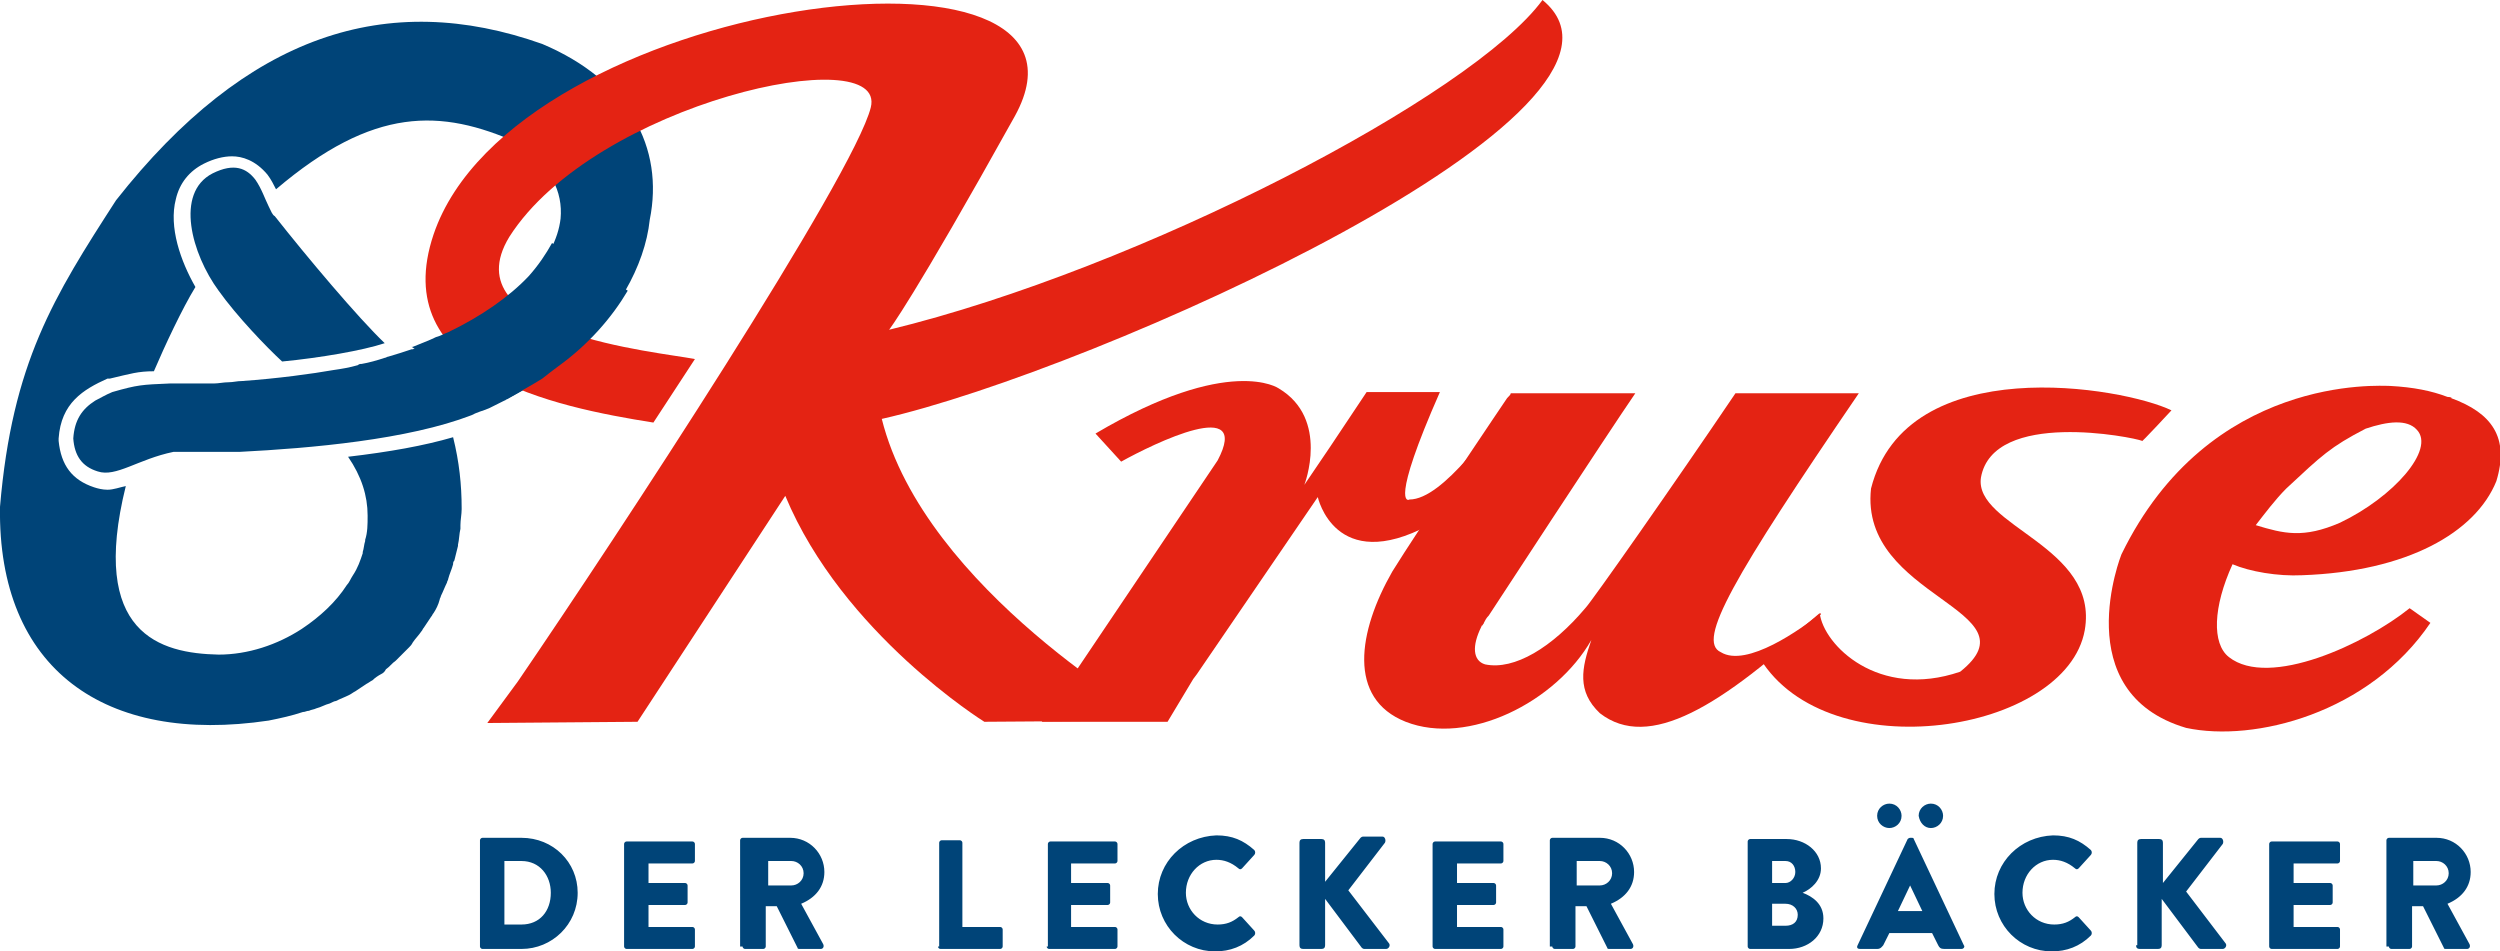
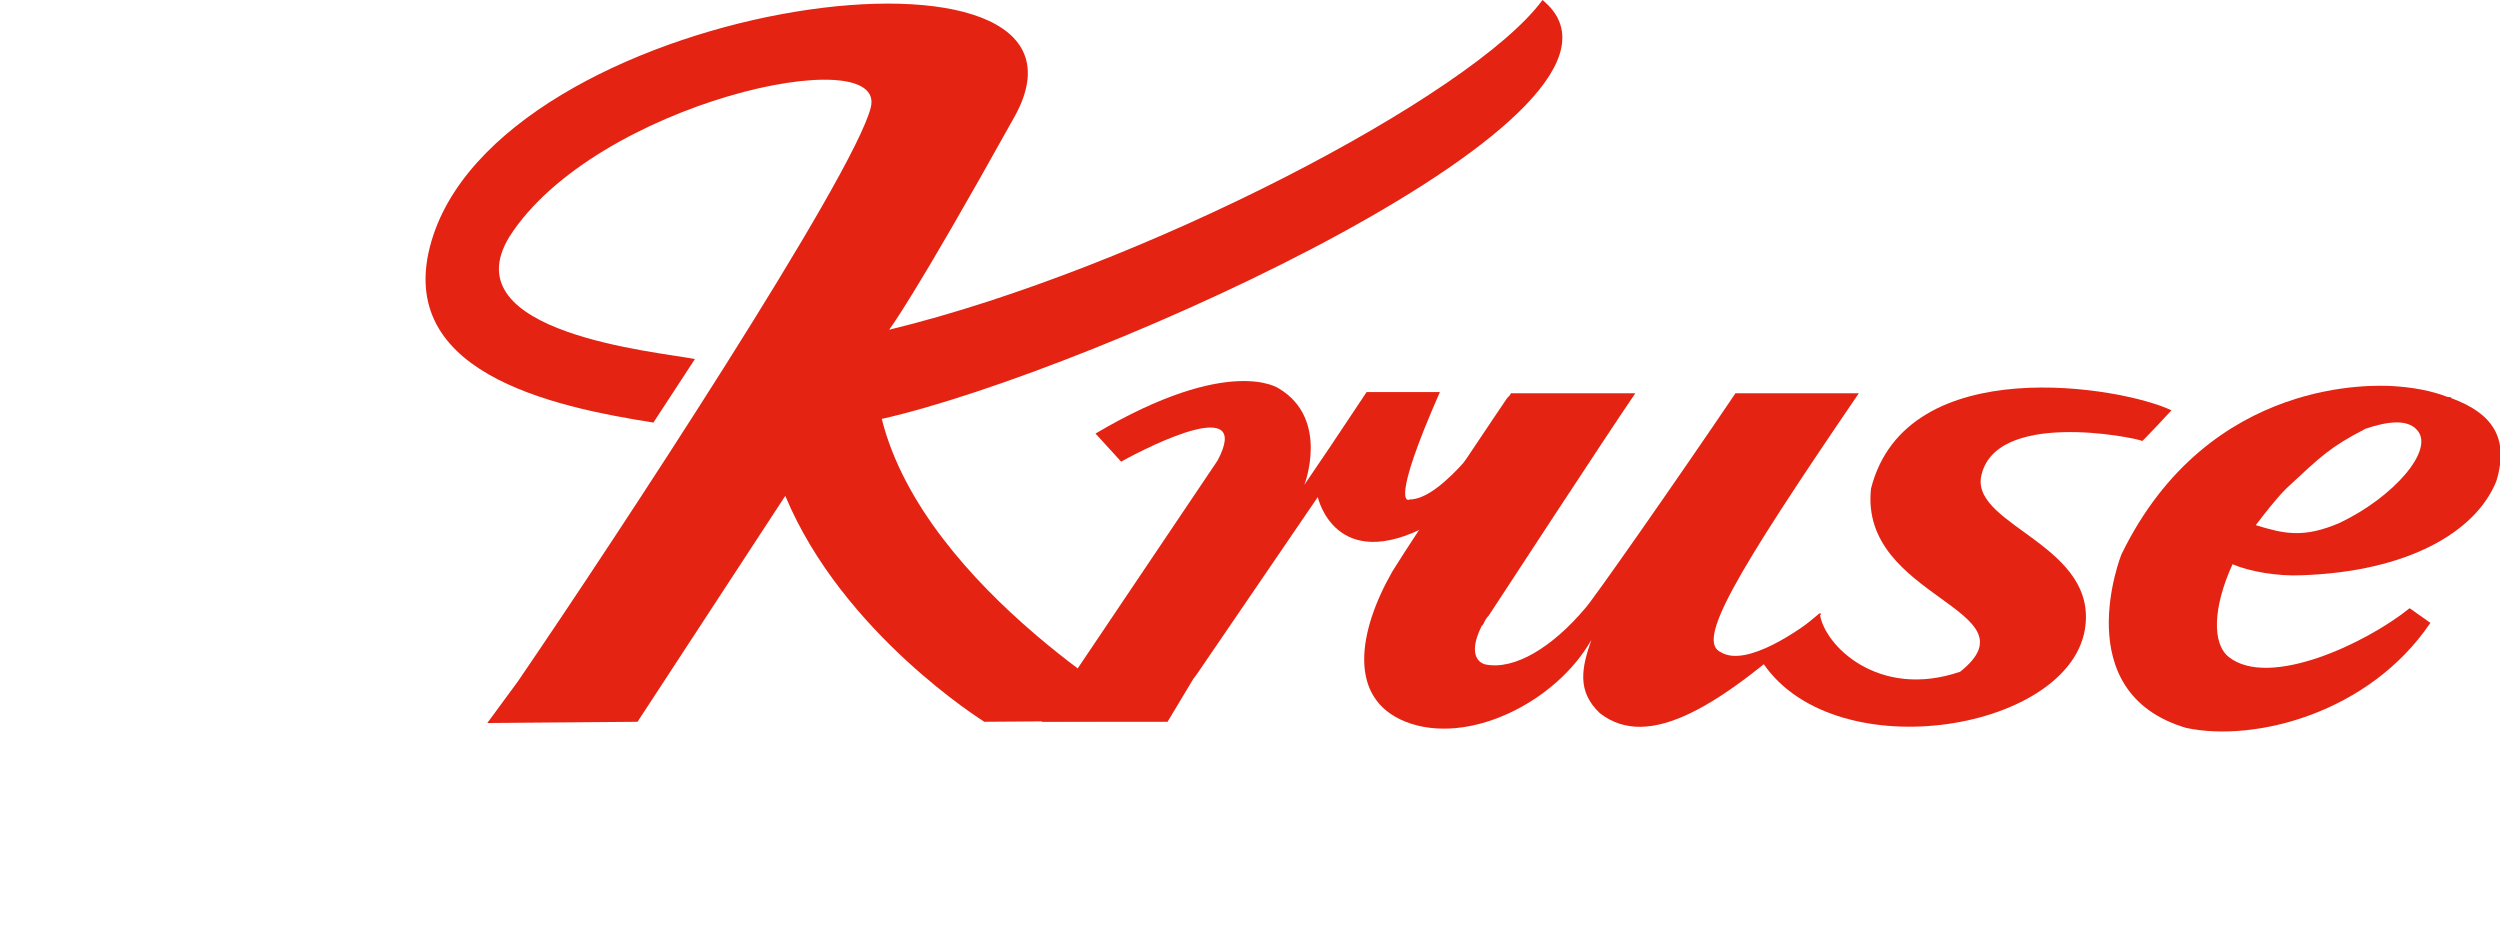
<svg xmlns="http://www.w3.org/2000/svg" xmlns:xlink="http://www.w3.org/1999/xlink" version="1.0" id="Ebene_1" x="0px" y="0px" viewBox="0 0 204.7 77.9" style="enable-background:new 0 0 204.7 77.9;" xml:space="preserve">
  <style type="text/css">
	.st0{clip-path:url(#SVGID_00000147940830185752248860000009301961846723105956_);fill:#004478;}
	.st1{clip-path:url(#SVGID_00000147940830185752248860000009301961846723105956_);fill:#E42313;}
</style>
  <g>
    <defs>
      <rect id="SVGID_1_" x="-318.9" y="-259" width="841.9" height="595.3" />
    </defs>
    <clipPath id="SVGID_00000119799934587633749840000001201435749192185512_">
      <use xlink:href="#SVGID_1_" style="overflow:visible;" />
    </clipPath>
-     <path style="clip-path:url(#SVGID_00000119799934587633749840000001201435749192185512_);fill:#004478;" d="M39.3,77.5   c0,0.1,0.1,0.2,0.2,0.2h3.2c2.5,0,4.6-2,4.6-4.6c0-2.5-2-4.5-4.6-4.5h-3.2c-0.1,0-0.2,0.1-0.2,0.2V77.5z M41.3,75.8v-5.3h1.4   c1.5,0,2.4,1.2,2.4,2.6c0,1.5-0.9,2.6-2.4,2.6H41.3z M51.1,77.5c0,0.1,0.1,0.2,0.2,0.2h5.4c0.1,0,0.2-0.1,0.2-0.2v-1.4   c0-0.1-0.1-0.2-0.2-0.2h-3.6v-1.8h3c0.1,0,0.2-0.1,0.2-0.2v-1.4c0-0.1-0.1-0.2-0.2-0.2h-3v-1.6h3.6c0.1,0,0.2-0.1,0.2-0.2v-1.4   c0-0.1-0.1-0.2-0.2-0.2h-5.4c-0.1,0-0.2,0.1-0.2,0.2V77.5z M60.8,77.5c0,0.1,0.1,0.2,0.2,0.2h1.5c0.1,0,0.2-0.1,0.2-0.2v-3.3h0.9   l1.7,3.4c0,0.1,0.1,0.1,0.2,0.1h1.7c0.2,0,0.3-0.2,0.2-0.4l-1.8-3.3c1.2-0.5,1.9-1.4,1.9-2.6c0-1.5-1.2-2.8-2.8-2.8h-3.9   c-0.1,0-0.2,0.1-0.2,0.2V77.5z M62.9,72.5v-2h1.9c0.5,0,1,0.4,1,1c0,0.6-0.5,1-1,1H62.9z M76.8,77.5c0,0.1,0.1,0.2,0.2,0.2h4.9   c0.1,0,0.2-0.1,0.2-0.2v-1.4c0-0.1-0.1-0.2-0.2-0.2h-3.1v-6.9c0-0.1-0.1-0.2-0.2-0.2h-1.5c-0.1,0-0.2,0.1-0.2,0.2V77.5z M85.7,77.5   c0,0.1,0.1,0.2,0.2,0.2h5.4c0.1,0,0.2-0.1,0.2-0.2v-1.4c0-0.1-0.1-0.2-0.2-0.2h-3.6v-1.8h3c0.1,0,0.2-0.1,0.2-0.2v-1.4   c0-0.1-0.1-0.2-0.2-0.2h-3v-1.6h3.6c0.1,0,0.2-0.1,0.2-0.2v-1.4c0-0.1-0.1-0.2-0.2-0.2H86c-0.1,0-0.2,0.1-0.2,0.2V77.5z M94.8,73.2   c0,2.6,2.1,4.7,4.7,4.7c1.2,0,2.3-0.4,3.2-1.3c0.1-0.1,0.1-0.3,0-0.4l-1-1.1c-0.1-0.1-0.2-0.1-0.3,0c-0.5,0.4-1,0.6-1.7,0.6   c-1.5,0-2.6-1.2-2.6-2.6c0-1.5,1.1-2.7,2.5-2.7c0.6,0,1.2,0.2,1.8,0.7c0.1,0.1,0.2,0.1,0.3,0l1-1.1c0.1-0.1,0.1-0.3,0-0.4   c-0.9-0.8-1.8-1.2-3.1-1.2C96.9,68.5,94.8,70.6,94.8,73.2 M106.4,77.4c0,0.2,0.1,0.3,0.3,0.3h1.5c0.2,0,0.3-0.1,0.3-0.3v-3.8l3,4   c0,0,0.1,0.1,0.2,0.1h1.8c0.2,0,0.4-0.3,0.2-0.5l-3.3-4.3l3-3.9c0.1-0.2,0-0.5-0.2-0.5h-1.6c-0.1,0-0.2,0.1-0.2,0.1l-2.9,3.6V69   c0-0.2-0.1-0.3-0.3-0.3h-1.5c-0.2,0-0.3,0.1-0.3,0.3V77.4z M117.3,77.5c0,0.1,0.1,0.2,0.2,0.2h5.4c0.1,0,0.2-0.1,0.2-0.2v-1.4   c0-0.1-0.1-0.2-0.2-0.2h-3.6v-1.8h3c0.1,0,0.2-0.1,0.2-0.2v-1.4c0-0.1-0.1-0.2-0.2-0.2h-3v-1.6h3.6c0.1,0,0.2-0.1,0.2-0.2v-1.4   c0-0.1-0.1-0.2-0.2-0.2h-5.4c-0.1,0-0.2,0.1-0.2,0.2V77.5z M127.1,77.5c0,0.1,0.1,0.2,0.2,0.2h1.5c0.1,0,0.2-0.1,0.2-0.2v-3.3h0.9   l1.7,3.4c0,0.1,0.1,0.1,0.2,0.1h1.7c0.2,0,0.3-0.2,0.2-0.4l-1.8-3.3c1.2-0.5,1.9-1.4,1.9-2.6c0-1.5-1.2-2.8-2.8-2.8h-3.9   c-0.1,0-0.2,0.1-0.2,0.2V77.5z M129.1,72.5v-2h1.9c0.5,0,1,0.4,1,1c0,0.6-0.5,1-1,1H129.1z M147.6,73.1c0.7-0.3,1.5-1,1.5-2   c0-1.4-1.3-2.4-2.8-2.4h-3c-0.1,0-0.2,0.1-0.2,0.2v8.6c0,0.1,0.1,0.2,0.2,0.2h3.2c1.5,0,2.8-1,2.8-2.5   C149.3,74,148.4,73.4,147.6,73.1L147.6,73.1z M145.1,72.3v-1.8h1.1c0.5,0,0.8,0.4,0.8,0.9c0,0.5-0.4,0.9-0.8,0.9H145.1z    M145.1,75.9V74h1.1c0.6,0,1,0.4,1,0.9c0,0.6-0.4,0.9-1,0.9H145.1z M152.3,77.7h1.4c0.3,0,0.4-0.2,0.5-0.3l0.5-1h3.5l0.5,1   c0.1,0.2,0.2,0.3,0.5,0.3h1.4c0.2,0,0.3-0.2,0.2-0.3l-4.1-8.7c0-0.1-0.1-0.1-0.2-0.1h-0.1c-0.1,0-0.2,0.1-0.2,0.1l-4.1,8.7   C152,77.6,152.1,77.7,152.3,77.7 M155.4,74.6l1-2.1h0l1,2.1H155.4z M158.1,67.8c0.5,0,1-0.4,1-1c0-0.5-0.4-1-1-1c-0.5,0-1,0.4-1,1   C157.2,67.4,157.6,67.8,158.1,67.8 M154.7,67.8c0.5,0,1-0.4,1-1c0-0.5-0.4-1-1-1c-0.5,0-1,0.4-1,1   C153.7,67.4,154.2,67.8,154.7,67.8 M163.3,73.2c0,2.6,2.1,4.7,4.7,4.7c1.2,0,2.3-0.4,3.2-1.3c0.1-0.1,0.1-0.3,0-0.4l-1-1.1   c-0.1-0.1-0.2-0.1-0.3,0c-0.5,0.4-1,0.6-1.7,0.6c-1.5,0-2.6-1.2-2.6-2.6c0-1.5,1.1-2.7,2.5-2.7c0.6,0,1.2,0.2,1.8,0.7   c0.1,0.1,0.2,0.1,0.3,0l1-1.1c0.1-0.1,0.1-0.3,0-0.4c-0.9-0.8-1.8-1.2-3.1-1.2C165.4,68.5,163.3,70.6,163.3,73.2 M174.9,77.4   c0,0.2,0.1,0.3,0.3,0.3h1.5c0.2,0,0.3-0.1,0.3-0.3v-3.8l3,4c0,0,0.1,0.1,0.2,0.1h1.8c0.2,0,0.4-0.3,0.2-0.5L179,73l3-3.9   c0.1-0.2,0-0.5-0.2-0.5h-1.6c-0.1,0-0.2,0.1-0.2,0.1l-2.9,3.6V69c0-0.2-0.1-0.3-0.3-0.3h-1.5c-0.2,0-0.3,0.1-0.3,0.3V77.4z    M185.8,77.5c0,0.1,0.1,0.2,0.2,0.2h5.4c0.1,0,0.2-0.1,0.2-0.2v-1.4c0-0.1-0.1-0.2-0.2-0.2h-3.6v-1.8h3c0.1,0,0.2-0.1,0.2-0.2v-1.4   c0-0.1-0.1-0.2-0.2-0.2h-3v-1.6h3.6c0.1,0,0.2-0.1,0.2-0.2v-1.4c0-0.1-0.1-0.2-0.2-0.2H186c-0.1,0-0.2,0.1-0.2,0.2V77.5z    M195.6,77.5c0,0.1,0.1,0.2,0.2,0.2h1.5c0.1,0,0.2-0.1,0.2-0.2v-3.3h0.9l1.7,3.4c0,0.1,0.1,0.1,0.2,0.1h1.7c0.2,0,0.3-0.2,0.2-0.4   l-1.8-3.3c1.2-0.5,1.9-1.4,1.9-2.6c0-1.5-1.2-2.8-2.8-2.8h-3.9c-0.1,0-0.2,0.1-0.2,0.2V77.5z M197.6,72.5v-2h1.9c0.5,0,1,0.4,1,1   c0,0.6-0.5,1-1,1H197.6z" />
    <path style="clip-path:url(#SVGID_00000119799934587633749840000001201435749192185512_);fill:#E42313;" d="M200.7,32.6   c0.1,0,0-0.1-0.3-0.1c-1.3-0.5-2.8-0.8-4.7-0.9c-0.8,0-14.8-1-22,13.8c0,0-4.5,11.3,5.3,14.2c5.6,1.2,15-1.2,20-8.6l-1.7-1.2   c-3.6,2.9-11.5,6.6-14.8,4c-1.4-1.1-1.3-4.1,0.3-7.6c1.4,0.6,3.7,1,5.7,0.9c8.6-0.3,14.2-3.5,15.9-7.7   C205.5,35.8,204,33.8,200.7,32.6 M191.6,42.8c-3,1.3-4.6,0.9-6.9,0.2c0.7-0.9,1.6-2.1,2.5-3c2.9-2.7,3.6-3.4,6.5-4.9   c1.8-0.6,3.4-0.8,4.2,0.1C199.4,36.8,196,40.7,191.6,42.8" />
    <path style="clip-path:url(#SVGID_00000119799934587633749840000001201435749192185512_);fill:#E42313;" d="M117.9,32.1h-6l-3,4.5   l-2.1,3.1c0,0,2.1-5.4-2.1-7.9c0,0-4-2.8-15,3.7l2.1,2.3c2.7-1.5,10.7-5.4,7.9-0.1L85.3,59.1h10.3l2.1-3.5l0.3-0.4h0l9.9-14.5   c0,0,1.4,6.4,9.1,2.3c0,0,3-4.7,3.1-5.4c-1.6,1.8-3.3,3.3-4.7,3.3C115.3,41,113.8,41.4,117.9,32.1" />
    <path style="clip-path:url(#SVGID_00000119799934587633749840000001201435749192185512_);fill:#E42313;" d="M177.8,33.6   c-3.9-1.9-21.7-5-24.6,6.4c-1,9,13.7,9.9,7.3,15c-6.7,2.3-11.2-2.2-11.5-4.8l0,0l-1.9,1.6l-2,1.4l-1,0.7c5.6,9.2,25.1,6.1,26.6-2.3   c1.2-6.9-9.1-8.5-8.5-12.5c1-5.6,12.5-3.3,13.2-3C175.2,36.4,177.8,33.6,177.8,33.6" />
    <path style="clip-path:url(#SVGID_00000119799934587633749840000001201435749192185512_);fill:#E42313;" d="M121.3,51.3   c0,0,0-0.1,0.1-0.1c0-0.1,0.1-0.1,0.1-0.2c0.1-0.2,0.2-0.4,0.4-0.6c0,0,0,0,0,0s9.8-15,12-18.2h-10.2c0,0.1-0.1,0.2-0.3,0.4   c0,0-7.3,10.8-9.4,14.2c-2.8,4.9-3.7,10.4,1.1,12.3c5.1,2,12.3-1.6,15.2-6.7c-0.8,2.3-1.2,4.2,0.7,6c4,3.1,9.9-0.5,18.1-8.1l0-0.1   c-1.6,1.3-6.1,4.5-8.2,3.2c-2-0.9,1-6.1,11.3-21.2h-10.1c-5,7.4-11.8,17.1-12.3,17.6c-2.7,3.2-5.8,5.1-8.2,4.6   C120.6,54.1,120.5,52.9,121.3,51.3" />
-     <path style="clip-path:url(#SVGID_00000119799934587633749840000001201435749192185512_);fill:#004478;" d="M31.5,28.1   c-2.2-2.1-6.4-7.1-9-10.4c-0.2-0.1-0.3-0.4-0.5-0.8c-0.3-0.6-0.6-1.5-1.1-2.2c-0.7-0.9-1.7-1.4-3.5-0.5c-3.1,1.6-1.7,6.6,0.5,9.6   c1.5,2.1,3.9,4.6,5.2,5.8C26.2,29.3,29.7,28.7,31.5,28.1" />
-     <path style="clip-path:url(#SVGID_00000119799934587633749840000001201435749192185512_);fill:#004478;" d="M44.4,3.6   C31.7-0.9,20.2,2.8,9.5,16.4C4.4,24.3,1,29.7,0,41.5C-0.2,54.8,8.6,61,22,59c1-0.2,1.9-0.4,2.8-0.7v0c0.2,0,0.3-0.1,0.5-0.1   c0.2-0.1,0.4-0.1,0.6-0.2c0.4-0.1,0.7-0.3,1.1-0.4c0.2-0.1,0.4-0.2,0.5-0.2c0.4-0.2,0.7-0.3,1.1-0.5c0.2-0.1,0.3-0.2,0.5-0.3   c0.3-0.2,0.6-0.4,0.9-0.6c0.2-0.1,0.3-0.2,0.5-0.3c0.2-0.2,0.5-0.4,0.7-0.5c0.2-0.1,0.3-0.2,0.4-0.4c0.3-0.2,0.5-0.5,0.8-0.7   c0.1-0.1,0.2-0.2,0.3-0.3c0.3-0.3,0.5-0.5,0.8-0.8c0.1-0.1,0.2-0.2,0.3-0.4c0.2-0.3,0.5-0.6,0.7-0.9c0.1-0.1,0.1-0.2,0.2-0.3   c0.2-0.3,0.4-0.6,0.6-0.9c0.1-0.1,0.1-0.2,0.2-0.3c0.2-0.3,0.4-0.7,0.5-1.1c0-0.1,0.1-0.2,0.1-0.3c0.2-0.4,0.3-0.7,0.5-1.1   c0-0.1,0.1-0.2,0.1-0.3c0.1-0.4,0.3-0.8,0.4-1.2c0-0.1,0-0.2,0.1-0.3c0.1-0.4,0.2-0.8,0.3-1.2c0,0,0-0.1,0-0.1   c0.1-0.4,0.1-0.9,0.2-1.3c0-0.1,0-0.2,0-0.3c0-0.4,0.1-0.9,0.1-1.3c0,0,0-0.1,0-0.1h0c0-1.9-0.2-3.8-0.7-5.8   c-2.4,0.7-5.2,1.2-8.6,1.6c1.1,1.6,1.6,3.2,1.6,4.8c0,0,0,0.1,0,0.1c0,0.6,0,1.3-0.2,1.9c0,0,0,0.1,0,0.1c-0.1,0.3-0.1,0.6-0.2,0.9   c0,0,0,0.1,0,0.1c-0.2,0.6-0.4,1.2-0.8,1.8c0,0,0,0,0,0c-0.2,0.3-0.3,0.6-0.5,0.8c0,0,0,0,0,0c-0.9,1.4-2.2,2.6-3.7,3.6v0   c-2,1.3-4.4,2.1-6.8,2.1c-4.8-0.1-10.6-1.7-7.6-13.8c-0.5,0.1-1,0.3-1.5,0.3c-0.4,0-0.8-0.1-1.1-0.2c-1.8-0.6-2.7-1.8-2.9-3.8   l0-0.1l0-0.1c0.2-2.9,2-4,4-4.9l0.1,0l0.1,0c1.7-0.4,2.3-0.6,3.6-0.6c0.9-2.1,2.3-5.1,3.4-6.9c-1.2-2.1-2.2-4.9-1.6-7.2   c0.3-1.3,1.1-2.3,2.3-2.9c0.8-0.4,1.6-0.6,2.3-0.6c0.8,0,1.9,0.3,2.9,1.5c0.3,0.4,0.5,0.8,0.7,1.2c8-6.8,13.5-6.6,19.8-3.8   c2.7,1.9,3.7,4,3.5,6.2c-0.2,1.7-1.1,3.4-2.6,4.9c-1.6,1.7-3.9,3.3-6.6,4.6c-0.3,0.1-0.6,0.3-1,0.4c-0.6,0.3-1.2,0.5-1.9,0.8   c0,0,0,0-0.1,0c-0.6,0.2-1.2,0.4-1.9,0.6c-0.1,0-0.2,0.1-0.3,0.1c-0.6,0.2-1.3,0.4-1.9,0.5c-0.1,0-0.2,0-0.3,0.1   c-0.7,0.2-1.3,0.3-2,0.4c-1.7,0.3-4.6,0.7-7.5,0.9c-0.4,0-0.7,0.1-1.1,0.1c-0.4,0-0.8,0.1-1.2,0.1c-0.2,0-0.5,0-0.7,0   c-0.1,0-0.2,0-0.4,0c-0.3,0-0.6,0-0.9,0c0,0,0,0-0.1,0c-0.3,0-0.6,0-0.9,0c-0.2,0-0.4,0-0.6,0c-2.3,0.1-2.6,0.1-4.7,0.7   c-0.5,0.2-1,0.5-1.4,0.7c-1.1,0.7-1.7,1.6-1.8,3.1c0.1,1.4,0.7,2.3,2,2.7c1.5,0.5,3.3-1,6.2-1.6c0.3,0,0.7,0,1.1,0c0,0,0.1,0,0.1,0   c0.3,0,0.6,0,0.9,0c0.2,0,0.5,0,0.7,0c0.1,0,0.3,0,0.4,0c0.4,0,0.8,0,1.2,0c0.3,0,0.6,0,0.8,0c0.1,0,0.2,0,0.2,0   c5.9-0.3,13.8-1,19-3c0.2-0.1,0.4-0.2,0.7-0.3c0.3-0.1,0.6-0.2,0.8-0.3c0.4-0.2,0.8-0.4,1.2-0.6c0.1,0,0.1-0.1,0.2-0.1   c0.9-0.5,1.8-1,2.6-1.5c0,0,0,0,0,0c0.4-0.3,0.8-0.6,1.2-0.9c2.6-1.9,4.6-4.2,5.9-6.5c1.1-1.9,1.8-3.9,2-5.8h0   C54.4,12.1,51.5,6.6,44.4,3.6" />
    <path style="clip-path:url(#SVGID_00000119799934587633749840000001201435749192185512_);fill:#E42313;" d="M126.3,0   c-5.7,7.8-32.9,22-53.5,27c0,0,1.9-2.4,10.3-17.5c8.9-16.2-41-9.8-47.6,9.7c-3.8,11.3,9.8,14.1,18,15.4l3.4-5.2   c-3-0.6-20-2.1-15.2-10c7-11,31-16.2,29.6-10.6s-20.7,35-28.9,47l-2.5,3.4l12.3-0.1l12.1-18.5C69,51.9,80.6,59.1,80.6,59.1l14-0.1   c0,0-18.9-10.7-22.4-24.7C89.5,30.4,137.3,9,126.3,0" />
-     <path style="clip-path:url(#SVGID_00000119799934587633749840000001201435749192185512_);fill:#004478;" d="M45.7,30   c2.5-1.8,4.4-4,5.7-6.2l-6.2-3.9c-0.5,0.9-1.1,1.8-1.9,2.7c-1.6,1.7-3.9,3.3-6.6,4.6c-0.3,0.1-0.6,0.3-1,0.4   c-0.6,0.3-1.2,0.5-1.9,0.8c0,0,0,0-0.1,0c0,0,0,0,0,0l7,4.6c0.3-0.1,0.6-0.3,0.9-0.4c0.1,0,0.1-0.1,0.2-0.1c0.9-0.5,1.8-1,2.6-1.5   c0,0,0,0,0,0C44.9,30.6,45.3,30.3,45.7,30" />
  </g>
</svg>